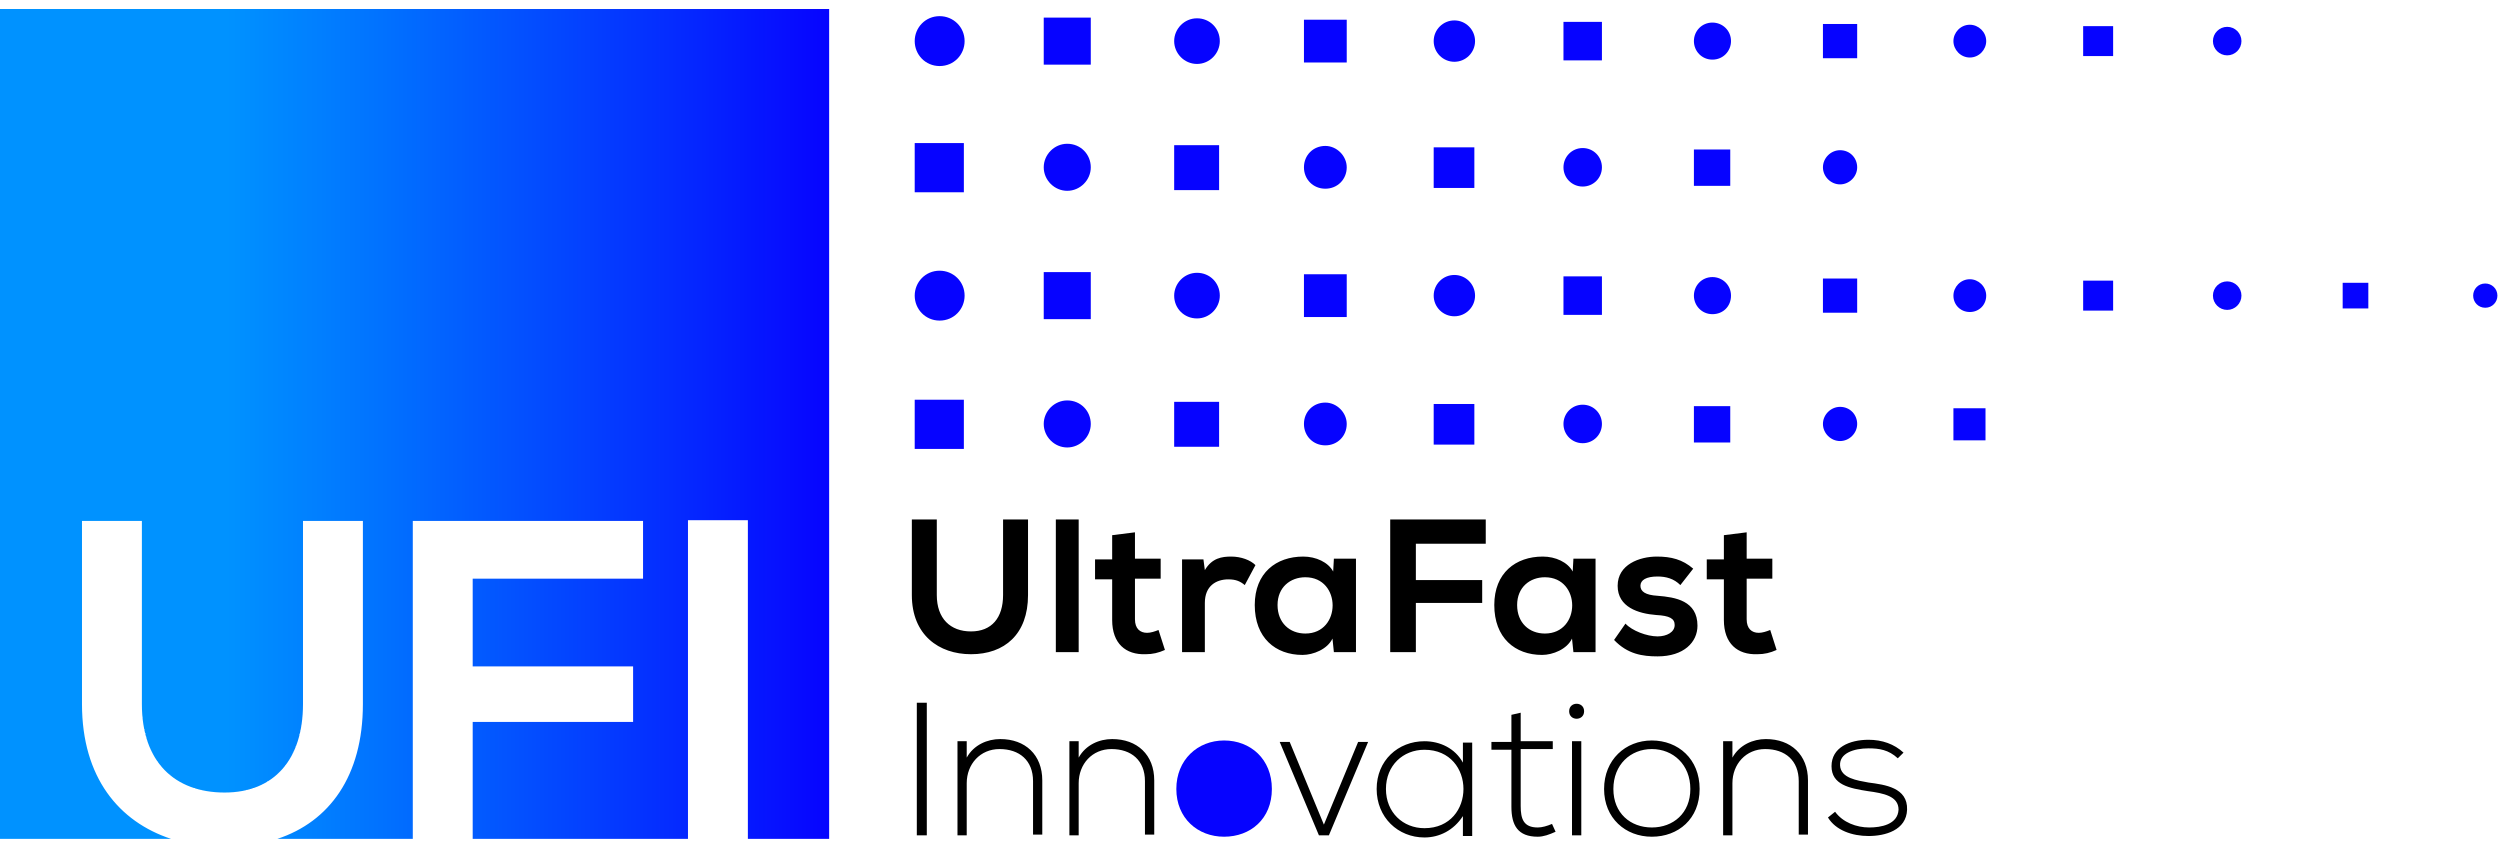
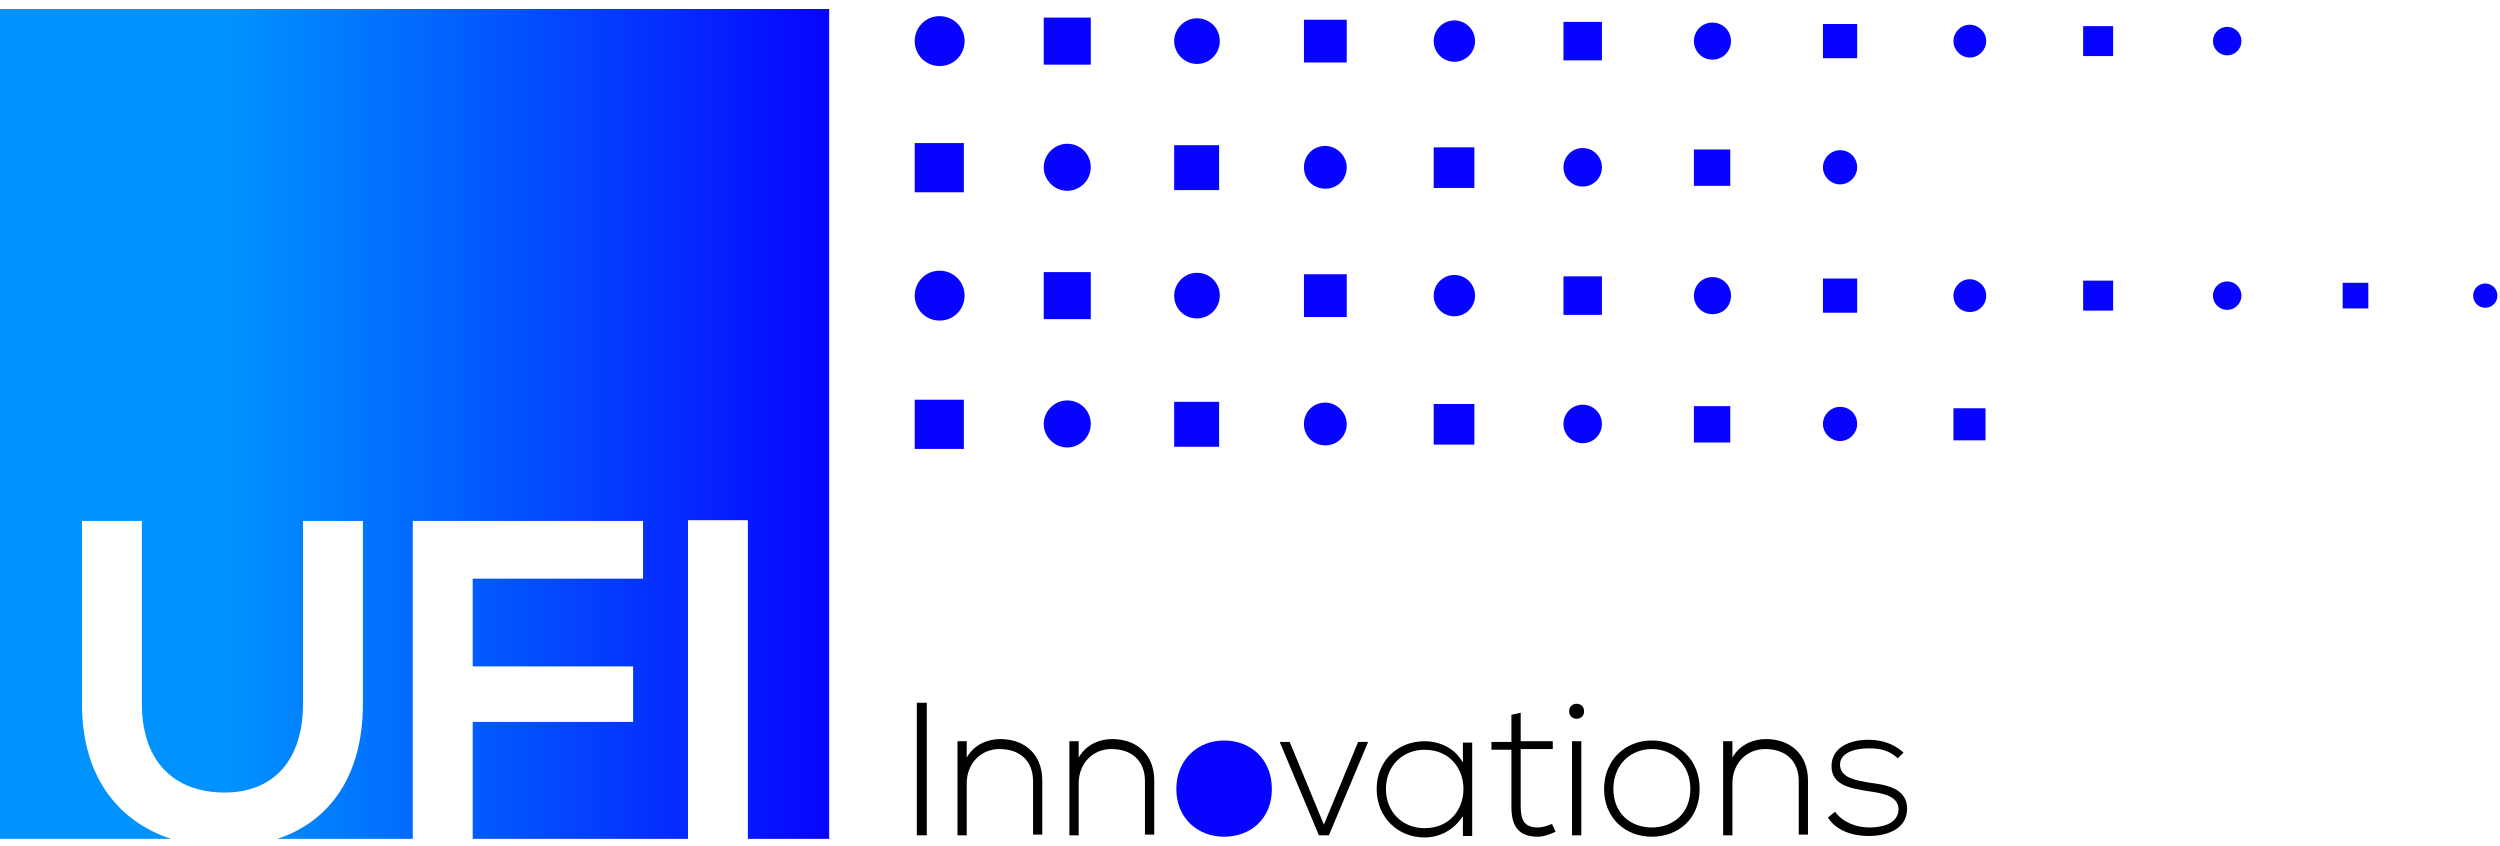
<svg xmlns="http://www.w3.org/2000/svg" width="263pt" height="89pt" viewBox="0 0 263 89" version="1.1">
  <defs>
    <clipPath id="clip1">
      <path d="M 0 0.949 L 87.301 0.949 L 87.301 54.801 L 0 54.801 Z M 0 54.801 L 72.398 54.801 L 72.398 54.898 L 0 54.898 Z M 67.602 54.898 L 72.398 54.898 L 72.398 60.801 L 67.602 60.801 Z M 49.699 60.801 L 72.398 60.801 L 72.398 70.199 L 49.699 70.199 Z M 14.898 54.898 L 31.898 54.898 L 31.898 75.398 L 14.898 75.398 Z M 15 75.398 L 31.898 75.398 L 31.898 75.5 L 15 75.5 Z M 0 54.898 L 8.699 54.898 L 8.699 75.602 L 0 75.602 Z M 38.102 54.898 L 43.5 54.898 L 43.5 75.699 L 38.102 75.699 Z M 66.602 70.199 L 72.398 70.199 L 72.398 75.898 L 66.602 75.898 Z M 15 75.5 L 31.801 75.5 L 31.801 76.301 L 15 76.301 Z M 15.102 76.301 L 31.699 76.301 L 31.699 76.699 L 15.102 76.699 Z M 0 75.602 L 8.801 75.602 L 8.801 76.699 L 0 76.699 Z M 38 75.699 L 43.5 75.699 L 43.5 76.801 L 38 76.801 Z M 15.199 76.699 L 31.699 76.699 L 31.699 76.801 L 15.199 76.801 Z M 15.199 76.801 L 31.602 76.801 L 31.602 77.102 L 15.199 77.102 Z M 0 76.699 L 8.898 76.699 L 8.898 77.199 L 0 77.199 Z M 15.301 77.102 L 31.602 77.102 L 31.602 77.199 L 15.301 77.199 Z M 37.898 76.801 L 43.5 76.801 L 43.5 77.301 L 37.898 77.301 Z M 15.301 77.199 L 31.5 77.199 L 31.5 77.5 L 15.301 77.5 Z M 0 77.199 L 9 77.199 L 9 77.699 L 0 77.699 Z M 15.398 77.5 L 31.5 77.5 L 31.5 77.699 L 15.398 77.699 Z M 37.801 77.301 L 43.5 77.301 L 43.5 77.801 L 37.801 77.801 Z M 15.398 77.699 L 31.398 77.699 L 31.398 77.898 L 15.398 77.898 Z M 15.5 77.898 L 31.398 77.898 L 31.398 78.102 L 15.5 78.102 Z M 0 77.699 L 9.102 77.699 L 9.102 78.199 L 0 78.199 Z M 15.5 78.102 L 31.301 78.102 L 31.301 78.301 L 15.5 78.301 Z M 37.699 77.801 L 43.5 77.801 L 43.5 78.398 L 37.699 78.398 Z M 15.602 78.301 L 31.199 78.301 L 31.199 78.5 L 15.602 78.5 Z M 15.699 78.5 L 31.102 78.5 L 31.102 78.699 L 15.699 78.699 Z M 0 78.199 L 9.199 78.199 L 9.199 78.699 L 0 78.699 Z M 15.801 78.699 L 31.102 78.699 L 31.102 78.801 L 15.801 78.801 Z M 15.801 78.801 L 31 78.801 L 31 78.898 L 15.801 78.898 Z M 37.602 78.398 L 43.5 78.398 L 43.5 78.898 L 37.602 78.898 Z M 15.898 78.898 L 31 78.898 L 31 79 L 15.898 79 Z M 15.898 79 L 30.898 79 L 30.898 79.102 L 15.898 79.102 Z M 0 78.699 L 9.301 78.699 L 9.301 79.199 L 0 79.199 Z M 16 79.102 L 30.898 79.102 L 30.898 79.199 L 16 79.199 Z M 16 79.199 L 30.801 79.199 L 30.801 79.301 L 16 79.301 Z M 37.5 78.898 L 43.5 78.898 L 43.5 79.301 L 37.5 79.301 Z M 16.102 79.301 L 30.801 79.301 L 30.801 79.5 L 16.102 79.5 Z M 0 79.199 L 9.398 79.199 L 9.398 79.5 L 0 79.5 Z M 37.398 79.301 L 43.5 79.301 L 43.5 79.602 L 37.398 79.602 Z M 16.199 79.5 L 30.699 79.5 L 30.699 79.699 L 16.199 79.699 Z M 0 79.5 L 9.5 79.5 L 9.5 79.699 L 0 79.699 Z M 16.301 79.699 L 30.602 79.699 L 30.602 79.801 L 16.301 79.801 Z M 16.301 79.801 L 30.5 79.801 L 30.5 79.898 L 16.301 79.898 Z M 37.301 79.602 L 43.5 79.602 L 43.5 79.898 L 37.301 79.898 Z M 16.398 79.898 L 30.5 79.898 L 30.5 80 L 16.398 80 Z M 0 79.699 L 9.602 79.699 L 9.602 80 L 0 80 Z M 16.5 80 L 30.398 80 L 30.398 80.102 L 16.5 80.102 Z M 37.199 79.898 L 43.5 79.898 L 43.5 80.102 L 37.199 80.102 Z M 16.602 80.102 L 30.301 80.102 L 30.301 80.301 L 16.602 80.301 Z M 0 80 L 9.699 80 L 9.699 80.301 L 0 80.301 Z M 16.699 80.301 L 30.199 80.301 L 30.199 80.398 L 16.699 80.398 Z M 37.102 80.102 L 43.5 80.102 L 43.5 80.398 L 37.102 80.398 Z M 16.801 80.398 L 30.102 80.398 L 30.102 80.5 L 16.801 80.5 Z M 0 80.301 L 9.801 80.301 L 9.801 80.5 L 0 80.5 Z M 16.898 80.5 L 30 80.5 L 30 80.699 L 16.898 80.699 Z M 37 80.398 L 43.5 80.398 L 43.5 80.699 L 37 80.699 Z M 17 80.699 L 29.898 80.699 L 29.898 80.801 L 17 80.801 Z M 0 80.5 L 9.898 80.5 L 9.898 80.801 L 0 80.801 Z M 17.102 80.801 L 29.801 80.801 L 29.801 80.898 L 17.102 80.898 Z M 17.199 80.898 L 29.801 80.898 L 29.801 81 L 17.199 81 Z M 36.898 80.699 L 43.5 80.699 L 43.5 81 L 36.898 81 Z M 0 80.801 L 10 80.801 L 10 81 L 0 81 Z M 17.301 81 L 29.602 81 L 29.602 81.102 L 17.301 81.102 Z M 17.398 81.102 L 29.5 81.102 L 29.5 81.199 L 17.398 81.199 Z M 17.5 81.199 L 29.398 81.199 L 29.398 81.301 L 17.5 81.301 Z M 36.801 81 L 43.5 81 L 43.5 81.301 L 36.801 81.301 Z M 0 81 L 10.102 81 L 10.102 81.301 L 0 81.301 Z M 17.602 81.301 L 29.301 81.301 L 29.301 81.398 L 17.602 81.398 Z M 17.699 81.398 L 29.199 81.398 L 29.199 81.5 L 17.699 81.5 Z M 36.699 81.301 L 43.5 81.301 L 43.5 81.5 L 36.699 81.5 Z M 0 81.301 L 10.199 81.301 L 10.199 81.5 L 0 81.5 Z M 17.898 81.5 L 29.102 81.5 L 29.102 81.602 L 17.898 81.602 Z M 18 81.602 L 29 81.602 L 29 81.699 L 18 81.699 Z M 36.602 81.5 L 43.5 81.5 L 43.5 81.699 L 36.602 81.699 Z M 0 81.5 L 10.301 81.5 L 10.301 81.699 L 0 81.699 Z M 18.102 81.699 L 28.898 81.699 L 28.898 81.801 L 18.102 81.801 Z M 18.199 81.801 L 28.801 81.801 L 28.801 81.898 L 18.199 81.898 Z M 36.5 81.699 L 43.5 81.699 L 43.5 81.898 L 36.5 81.898 Z M 0 81.699 L 10.398 81.699 L 10.398 81.898 L 0 81.898 Z M 18.398 81.898 L 28.699 81.898 L 28.699 82 L 18.398 82 Z M 36.398 81.898 L 43.5 81.898 L 43.5 82 L 36.398 82 Z M 0 81.898 L 10.5 81.898 L 10.5 82 L 0 82 Z M 18.5 82 L 28.5 82 L 28.5 82.102 L 18.5 82.102 Z M 18.602 82.102 L 28.301 82.102 L 28.301 82.199 L 18.602 82.199 Z M 36.301 82 L 43.5 82 L 43.5 82.199 L 36.301 82.199 Z M 0 82 L 10.602 82 L 10.602 82.199 L 0 82.199 Z M 18.801 82.199 L 28.102 82.199 L 28.102 82.301 L 18.801 82.301 Z M 19 82.301 L 28 82.301 L 28 82.398 L 19 82.398 Z M 36.199 82.199 L 43.5 82.199 L 43.5 82.398 L 36.199 82.398 Z M 0 82.199 L 10.699 82.199 L 10.699 82.398 L 0 82.398 Z M 19.199 82.398 L 27.801 82.398 L 27.801 82.5 L 19.199 82.5 Z M 0 82.398 L 10.801 82.398 L 10.801 82.5 L 0 82.5 Z M 19.398 82.5 L 27.602 82.5 L 27.602 82.602 L 19.398 82.602 Z M 36.102 82.398 L 43.5 82.398 L 43.5 82.602 L 36.102 82.602 Z M 19.602 82.602 L 27.398 82.602 L 27.398 82.699 L 19.602 82.699 Z M 0 82.5 L 10.898 82.5 L 10.898 82.699 L 0 82.699 Z M 19.801 82.699 L 27.199 82.699 L 27.199 82.801 L 19.801 82.801 Z M 36 82.602 L 43.5 82.602 L 43.5 82.801 L 36 82.801 Z M 20.102 82.801 L 27 82.801 L 27 82.898 L 20.102 82.898 Z M 0 82.699 L 11 82.699 L 11 82.898 L 0 82.898 Z M 20.5 82.898 L 26.602 82.898 L 26.602 83 L 20.5 83 Z M 35.898 82.801 L 43.5 82.801 L 43.5 83 L 35.898 83 Z M 20.801 83 L 26.301 83 L 26.301 83.102 L 20.801 83.102 Z M 35.801 83 L 43.5 83 L 43.5 83.102 L 35.801 83.102 Z M 0 82.898 L 11.102 82.898 L 11.102 83.102 L 0 83.102 Z M 21.199 83.102 L 25.898 83.102 L 25.898 83.199 L 21.199 83.199 Z M 0 83.102 L 11.199 83.102 L 11.199 83.199 L 0 83.199 Z M 21.602 83.199 L 25.602 83.199 L 25.602 83.301 L 21.602 83.301 Z M 35.699 83.102 L 43.5 83.102 L 43.5 83.301 L 35.699 83.301 Z M 22.398 83.301 L 24.801 83.301 L 24.801 83.398 L 22.398 83.398 Z M 35.602 83.301 L 43.5 83.301 L 43.5 83.398 L 35.602 83.398 Z M 0 83.199 L 11.301 83.199 L 11.301 83.398 L 0 83.398 Z M 0 83.398 L 11.398 83.398 L 11.398 83.5 L 0 83.5 Z M 35.5 83.398 L 43.5 83.398 L 43.5 83.602 L 35.5 83.602 Z M 0 83.5 L 11.5 83.5 L 11.5 83.602 L 0 83.602 Z M 35.398 83.602 L 43.5 83.602 L 43.5 83.699 L 35.398 83.699 Z M 0 83.602 L 11.602 83.602 L 11.602 83.699 L 0 83.699 Z M 35.301 83.699 L 43.5 83.699 L 43.5 83.801 L 35.301 83.801 Z M 35.199 83.801 L 43.5 83.801 L 43.5 83.898 L 35.199 83.898 Z M 0 83.699 L 11.699 83.699 L 11.699 83.898 L 0 83.898 Z M 0 83.898 L 11.801 83.898 L 11.801 84 L 0 84 Z M 35.102 83.898 L 43.5 83.898 L 43.5 84.102 L 35.102 84.102 Z M 0 84 L 11.898 84 L 11.898 84.102 L 0 84.102 Z M 35 84.102 L 43.5 84.102 L 43.5 84.199 L 35 84.199 Z M 0 84.102 L 12 84.102 L 12 84.199 L 0 84.199 Z M 34.898 84.199 L 43.5 84.199 L 43.5 84.301 L 34.898 84.301 Z M 0 84.199 L 12.102 84.199 L 12.102 84.301 L 0 84.301 Z M 34.801 84.301 L 43.5 84.301 L 43.5 84.5 L 34.801 84.5 Z M 0 84.301 L 12.199 84.301 L 12.199 84.5 L 0 84.5 Z M 34.699 84.5 L 43.5 84.5 L 43.5 84.602 L 34.699 84.602 Z M 0 84.5 L 12.301 84.5 L 12.301 84.602 L 0 84.602 Z M 34.602 84.602 L 43.5 84.602 L 43.5 84.699 L 34.602 84.699 Z M 0 84.602 L 12.398 84.602 L 12.398 84.699 L 0 84.699 Z M 34.5 84.699 L 43.5 84.699 L 43.5 84.801 L 34.5 84.801 Z M 0 84.699 L 12.5 84.699 L 12.5 84.801 L 0 84.801 Z M 34.398 84.801 L 43.5 84.801 L 43.5 84.898 L 34.398 84.898 Z M 0 84.801 L 12.602 84.801 L 12.602 84.898 L 0 84.898 Z M 34.301 84.898 L 43.5 84.898 L 43.5 85 L 34.301 85 Z M 0 84.898 L 12.699 84.898 L 12.699 85 L 0 85 Z M 34.199 85 L 43.5 85 L 43.5 85.102 L 34.199 85.102 Z M 0 85 L 12.801 85 L 12.801 85.102 L 0 85.102 Z M 34.102 85.102 L 43.5 85.102 L 43.5 85.199 L 34.102 85.199 Z M 0 85.102 L 12.898 85.102 L 12.898 85.199 L 0 85.199 Z M 34 85.199 L 43.5 85.199 L 43.5 85.301 L 34 85.301 Z M 0 85.199 L 13 85.199 L 13 85.301 L 0 85.301 Z M 33.898 85.301 L 43.5 85.301 L 43.5 85.398 L 33.898 85.398 Z M 0 85.301 L 13.102 85.301 L 13.102 85.398 L 0 85.398 Z M 33.801 85.398 L 43.5 85.398 L 43.5 85.5 L 33.801 85.5 Z M 0 85.398 L 13.301 85.398 L 13.301 85.5 L 0 85.5 Z M 33.699 85.5 L 43.5 85.5 L 43.5 85.602 L 33.699 85.602 Z M 0 85.5 L 13.398 85.5 L 13.398 85.602 L 0 85.602 Z M 33.602 85.602 L 43.5 85.602 L 43.5 85.699 L 33.602 85.699 Z M 0 85.602 L 13.5 85.602 L 13.5 85.699 L 0 85.699 Z M 33.398 85.699 L 43.5 85.699 L 43.5 85.801 L 33.398 85.801 Z M 0 85.699 L 13.602 85.699 L 13.602 85.801 L 0 85.801 Z M 33.301 85.801 L 43.5 85.801 L 43.5 85.898 L 33.301 85.898 Z M 0 85.801 L 13.699 85.801 L 13.699 85.898 L 0 85.898 Z M 33.199 85.898 L 43.5 85.898 L 43.5 86 L 33.199 86 Z M 0 85.898 L 13.801 85.898 L 13.801 86 L 0 86 Z M 33.102 86 L 43.5 86 L 43.5 86.102 L 33.102 86.102 Z M 0 86 L 14 86 L 14 86.102 L 0 86.102 Z M 33 86.102 L 43.5 86.102 L 43.5 86.199 L 33 86.199 Z M 0 86.102 L 14.102 86.102 L 14.102 86.199 L 0 86.199 Z M 32.898 86.199 L 43.5 86.199 L 43.5 86.301 L 32.898 86.301 Z M 0 86.199 L 14.199 86.199 L 14.199 86.301 L 0 86.301 Z M 32.699 86.301 L 43.5 86.301 L 43.5 86.398 L 32.699 86.398 Z M 0 86.301 L 14.301 86.301 L 14.301 86.398 L 0 86.398 Z M 32.602 86.398 L 43.5 86.398 L 43.5 86.5 L 32.602 86.5 Z M 0 86.398 L 14.5 86.398 L 14.5 86.5 L 0 86.5 Z M 32.398 86.5 L 43.5 86.5 L 43.5 86.602 L 32.398 86.602 Z M 0 86.5 L 14.699 86.5 L 14.699 86.602 L 0 86.602 Z M 32.301 86.602 L 43.5 86.602 L 43.5 86.699 L 32.301 86.699 Z M 0 86.602 L 14.801 86.602 L 14.801 86.699 L 0 86.699 Z M 32.102 86.699 L 43.5 86.699 L 43.5 86.801 L 32.102 86.801 Z M 0 86.699 L 15 86.699 L 15 86.801 L 0 86.801 Z M 31.898 86.801 L 43.5 86.801 L 43.5 86.898 L 31.898 86.898 Z M 0 86.801 L 15.199 86.801 L 15.199 86.898 L 0 86.898 Z M 31.801 86.898 L 43.5 86.898 L 43.5 87 L 31.801 87 Z M 0 86.898 L 15.301 86.898 L 15.301 87 L 0 87 Z M 31.602 87 L 43.5 87 L 43.5 87.102 L 31.602 87.102 Z M 0 87 L 15.5 87 L 15.5 87.102 L 0 87.102 Z M 31.5 87.102 L 43.5 87.102 L 43.5 87.199 L 31.5 87.199 Z M 0 87.102 L 15.699 87.102 L 15.699 87.199 L 0 87.199 Z M 31.301 87.199 L 43.5 87.199 L 43.5 87.301 L 31.301 87.301 Z M 0 87.199 L 15.801 87.199 L 15.801 87.301 L 0 87.301 Z M 31.102 87.301 L 43.5 87.301 L 43.5 87.398 L 31.102 87.398 Z M 0 87.301 L 16 87.301 L 16 87.398 L 0 87.398 Z M 30.898 87.398 L 43.5 87.398 L 43.5 87.5 L 30.898 87.5 Z M 0 87.398 L 16.199 87.398 L 16.199 87.5 L 0 87.5 Z M 30.699 87.5 L 43.5 87.5 L 43.5 87.602 L 30.699 87.602 Z M 0 87.5 L 16.398 87.5 L 16.398 87.602 L 0 87.602 Z M 30.5 87.602 L 43.5 87.602 L 43.5 87.699 L 30.5 87.699 Z M 0 87.602 L 16.699 87.602 L 16.699 87.699 L 0 87.699 Z M 30.301 87.699 L 43.5 87.699 L 43.5 87.801 L 30.301 87.801 Z M 0 87.699 L 16.898 87.699 L 16.898 87.801 L 0 87.801 Z M 30 87.801 L 43.5 87.801 L 43.5 87.898 L 30 87.898 Z M 0 87.801 L 17.102 87.801 L 17.102 87.898 L 0 87.898 Z M 29.801 87.898 L 43.5 87.898 L 43.5 88 L 29.801 88 Z M 0 87.898 L 17.398 87.898 L 17.398 88 L 0 88 Z M 29.602 88 L 43.5 88 L 43.5 88.102 L 29.602 88.102 Z M 0 88 L 17.602 88 L 17.602 88.102 L 0 88.102 Z M 29.301 88.102 L 43.5 88.102 L 43.5 88.199 L 29.301 88.199 Z M 0 88.102 L 17.898 88.102 L 17.898 88.199 L 0 88.199 Z M 0 88.199 L 18 88.199 L 18 88.25 L 0 88.25 Z M 29.102 88.199 L 43.5 88.199 L 43.5 88.25 L 29.102 88.25 Z M 49.699 75.898 L 72.398 75.898 L 72.398 88.25 L 49.699 88.25 Z M 78.602 54.801 L 87.301 54.801 L 87.301 88.25 L 78.602 88.25 Z M 78.602 54.801 " />
    </clipPath>
    <clipPath id="clip2">
      <path d="M 0 0.949 L 0 88.25 L 18 88.25 C 12.523 86.449 8.625 81.801 8.625 74.074 L 8.625 54.801 L 14.926 54.801 L 14.926 74.074 C 14.926 80.148 18.375 83.375 23.625 83.375 C 28.875 83.375 31.875 79.852 31.875 74.074 L 31.875 54.801 L 38.176 54.801 L 38.176 74.074 C 38.176 81.648 34.648 86.449 29.176 88.25 L 43.426 88.25 L 43.426 54.801 L 67.648 54.801 L 67.648 60.875 L 49.727 60.875 L 49.727 70.102 L 66.602 70.102 L 66.602 75.949 L 49.727 75.949 L 49.727 88.25 L 72.375 88.25 L 72.375 54.727 L 78.676 54.727 L 78.676 88.25 L 87.227 88.25 L 87.227 0.949 Z M 0 0.949 " />
    </clipPath>
    <linearGradient id="linear0" gradientUnits="userSpaceOnUse" x1="-9.011" y1="160.014" x2="-8.313" y2="160.014" gradientTransform="matrix(124.908,0,0,124.908,1125.58,-19942.4)">
      <stop offset="0" style="stop-color:rgb(0%,57.254%,100%);stop-opacity:1;" />
      <stop offset="0.25" style="stop-color:rgb(0%,57.254%,100%);stop-opacity:1;" />
      <stop offset="0.266" style="stop-color:rgb(0%,57.254%,100%);stop-opacity:1;" />
      <stop offset="0.273" style="stop-color:rgb(0%,57.254%,100%);stop-opacity:1;" />
      <stop offset="0.277" style="stop-color:rgb(0.006%,57.051%,100%);stop-opacity:1;" />
      <stop offset="0.281" style="stop-color:rgb(0.012%,56.85%,100%);stop-opacity:1;" />
      <stop offset="0.285" style="stop-color:rgb(0.02%,56.583%,100%);stop-opacity:1;" />
      <stop offset="0.289" style="stop-color:rgb(0.029%,56.317%,100%);stop-opacity:1;" />
      <stop offset="0.293" style="stop-color:rgb(0.038%,56.052%,100%);stop-opacity:1;" />
      <stop offset="0.297" style="stop-color:rgb(0.047%,55.786%,100%);stop-opacity:1;" />
      <stop offset="0.301" style="stop-color:rgb(0.055%,55.519%,100%);stop-opacity:1;" />
      <stop offset="0.305" style="stop-color:rgb(0.064%,55.254%,100%);stop-opacity:1;" />
      <stop offset="0.309" style="stop-color:rgb(0.072%,54.988%,100%);stop-opacity:1;" />
      <stop offset="0.312" style="stop-color:rgb(0.081%,54.723%,100%);stop-opacity:1;" />
      <stop offset="0.316" style="stop-color:rgb(0.089%,54.456%,100%);stop-opacity:1;" />
      <stop offset="0.32" style="stop-color:rgb(0.098%,54.19%,100%);stop-opacity:1;" />
      <stop offset="0.324" style="stop-color:rgb(0.107%,53.925%,100%);stop-opacity:1;" />
      <stop offset="0.328" style="stop-color:rgb(0.116%,53.659%,100%);stop-opacity:1;" />
      <stop offset="0.332" style="stop-color:rgb(0.124%,53.392%,100%);stop-opacity:1;" />
      <stop offset="0.336" style="stop-color:rgb(0.133%,53.127%,100%);stop-opacity:1;" />
      <stop offset="0.34" style="stop-color:rgb(0.14%,52.861%,100%);stop-opacity:1;" />
      <stop offset="0.344" style="stop-color:rgb(0.15%,52.596%,100%);stop-opacity:1;" />
      <stop offset="0.348" style="stop-color:rgb(0.157%,52.328%,100%);stop-opacity:1;" />
      <stop offset="0.352" style="stop-color:rgb(0.166%,52.063%,100%);stop-opacity:1;" />
      <stop offset="0.355" style="stop-color:rgb(0.174%,51.797%,100%);stop-opacity:1;" />
      <stop offset="0.359" style="stop-color:rgb(0.183%,51.532%,100%);stop-opacity:1;" />
      <stop offset="0.363" style="stop-color:rgb(0.192%,51.265%,100%);stop-opacity:1;" />
      <stop offset="0.367" style="stop-color:rgb(0.201%,50.999%,100%);stop-opacity:1;" />
      <stop offset="0.371" style="stop-color:rgb(0.209%,50.734%,100%);stop-opacity:1;" />
      <stop offset="0.375" style="stop-color:rgb(0.218%,50.468%,100%);stop-opacity:1;" />
      <stop offset="0.379" style="stop-color:rgb(0.226%,50.201%,100%);stop-opacity:1;" />
      <stop offset="0.383" style="stop-color:rgb(0.235%,49.936%,100%);stop-opacity:1;" />
      <stop offset="0.387" style="stop-color:rgb(0.243%,49.67%,100%);stop-opacity:1;" />
      <stop offset="0.391" style="stop-color:rgb(0.252%,49.405%,100%);stop-opacity:1;" />
      <stop offset="0.395" style="stop-color:rgb(0.261%,49.138%,100%);stop-opacity:1;" />
      <stop offset="0.398" style="stop-color:rgb(0.27%,48.872%,100%);stop-opacity:1;" />
      <stop offset="0.402" style="stop-color:rgb(0.278%,48.607%,100%);stop-opacity:1;" />
      <stop offset="0.406" style="stop-color:rgb(0.287%,48.341%,100%);stop-opacity:1;" />
      <stop offset="0.41" style="stop-color:rgb(0.294%,48.074%,100%);stop-opacity:1;" />
      <stop offset="0.414" style="stop-color:rgb(0.304%,47.809%,100%);stop-opacity:1;" />
      <stop offset="0.418" style="stop-color:rgb(0.311%,47.543%,100%);stop-opacity:1;" />
      <stop offset="0.422" style="stop-color:rgb(0.32%,47.278%,100%);stop-opacity:1;" />
      <stop offset="0.426" style="stop-color:rgb(0.33%,47.011%,100%);stop-opacity:1;" />
      <stop offset="0.43" style="stop-color:rgb(0.339%,46.745%,100%);stop-opacity:1;" />
      <stop offset="0.434" style="stop-color:rgb(0.346%,46.48%,100%);stop-opacity:1;" />
      <stop offset="0.438" style="stop-color:rgb(0.356%,46.214%,100%);stop-opacity:1;" />
      <stop offset="0.441" style="stop-color:rgb(0.363%,45.947%,100%);stop-opacity:1;" />
      <stop offset="0.445" style="stop-color:rgb(0.372%,45.682%,100%);stop-opacity:1;" />
      <stop offset="0.449" style="stop-color:rgb(0.38%,45.416%,100%);stop-opacity:1;" />
      <stop offset="0.453" style="stop-color:rgb(0.389%,45.151%,100%);stop-opacity:1;" />
      <stop offset="0.457" style="stop-color:rgb(0.404%,44.847%,100%);stop-opacity:1;" />
      <stop offset="0.461" style="stop-color:rgb(0.42%,44.543%,100%);stop-opacity:1;" />
      <stop offset="0.465" style="stop-color:rgb(0.435%,44.235%,100%);stop-opacity:1;" />
      <stop offset="0.469" style="stop-color:rgb(0.452%,43.929%,100%);stop-opacity:1;" />
      <stop offset="0.473" style="stop-color:rgb(0.467%,43.62%,100%);stop-opacity:1;" />
      <stop offset="0.477" style="stop-color:rgb(0.482%,43.312%,100%);stop-opacity:1;" />
      <stop offset="0.48" style="stop-color:rgb(0.497%,43.004%,100%);stop-opacity:1;" />
      <stop offset="0.484" style="stop-color:rgb(0.514%,42.697%,100%);stop-opacity:1;" />
      <stop offset="0.488" style="stop-color:rgb(0.529%,42.389%,100%);stop-opacity:1;" />
      <stop offset="0.492" style="stop-color:rgb(0.546%,42.082%,100%);stop-opacity:1;" />
      <stop offset="0.496" style="stop-color:rgb(0.562%,41.774%,100%);stop-opacity:1;" />
      <stop offset="0.5" style="stop-color:rgb(0.578%,41.467%,100%);stop-opacity:1;" />
      <stop offset="0.504" style="stop-color:rgb(0.594%,41.159%,100%);stop-opacity:1;" />
      <stop offset="0.508" style="stop-color:rgb(0.609%,40.851%,100%);stop-opacity:1;" />
      <stop offset="0.512" style="stop-color:rgb(0.624%,40.543%,100%);stop-opacity:1;" />
      <stop offset="0.516" style="stop-color:rgb(0.641%,40.236%,100%);stop-opacity:1;" />
      <stop offset="0.52" style="stop-color:rgb(0.656%,39.928%,100%);stop-opacity:1;" />
      <stop offset="0.523" style="stop-color:rgb(0.673%,39.621%,100%);stop-opacity:1;" />
      <stop offset="0.527" style="stop-color:rgb(0.688%,39.313%,100%);stop-opacity:1;" />
      <stop offset="0.531" style="stop-color:rgb(0.703%,39.006%,100%);stop-opacity:1;" />
      <stop offset="0.535" style="stop-color:rgb(0.719%,38.698%,100%);stop-opacity:1;" />
      <stop offset="0.539" style="stop-color:rgb(0.735%,38.391%,100%);stop-opacity:1;" />
      <stop offset="0.543" style="stop-color:rgb(0.751%,38.083%,100%);stop-opacity:1;" />
      <stop offset="0.547" style="stop-color:rgb(0.768%,37.775%,100%);stop-opacity:1;" />
      <stop offset="0.551" style="stop-color:rgb(0.783%,37.466%,100%);stop-opacity:1;" />
      <stop offset="0.555" style="stop-color:rgb(0.798%,37.16%,100%);stop-opacity:1;" />
      <stop offset="0.559" style="stop-color:rgb(0.813%,36.852%,100%);stop-opacity:1;" />
      <stop offset="0.562" style="stop-color:rgb(0.83%,36.545%,100%);stop-opacity:1;" />
      <stop offset="0.566" style="stop-color:rgb(0.845%,36.237%,100%);stop-opacity:1;" />
      <stop offset="0.57" style="stop-color:rgb(0.862%,35.93%,100%);stop-opacity:1;" />
      <stop offset="0.574" style="stop-color:rgb(0.877%,35.622%,100%);stop-opacity:1;" />
      <stop offset="0.578" style="stop-color:rgb(0.893%,35.313%,100%);stop-opacity:1;" />
      <stop offset="0.582" style="stop-color:rgb(0.908%,35.005%,100%);stop-opacity:1;" />
      <stop offset="0.586" style="stop-color:rgb(0.925%,34.698%,100%);stop-opacity:1;" />
      <stop offset="0.59" style="stop-color:rgb(0.94%,34.39%,100%);stop-opacity:1;" />
      <stop offset="0.594" style="stop-color:rgb(0.957%,34.084%,100%);stop-opacity:1;" />
      <stop offset="0.598" style="stop-color:rgb(0.972%,33.775%,100%);stop-opacity:1;" />
      <stop offset="0.602" style="stop-color:rgb(0.987%,33.469%,100%);stop-opacity:1;" />
      <stop offset="0.605" style="stop-color:rgb(1.003%,33.16%,100%);stop-opacity:1;" />
      <stop offset="0.609" style="stop-color:rgb(1.019%,32.854%,100%);stop-opacity:1;" />
      <stop offset="0.613" style="stop-color:rgb(1.035%,32.545%,100%);stop-opacity:1;" />
      <stop offset="0.617" style="stop-color:rgb(1.051%,32.237%,100%);stop-opacity:1;" />
      <stop offset="0.621" style="stop-color:rgb(1.067%,31.929%,100%);stop-opacity:1;" />
      <stop offset="0.625" style="stop-color:rgb(1.082%,31.622%,100%);stop-opacity:1;" />
      <stop offset="0.629" style="stop-color:rgb(1.097%,31.314%,100%);stop-opacity:1;" />
      <stop offset="0.633" style="stop-color:rgb(1.114%,31.007%,100%);stop-opacity:1;" />
      <stop offset="0.637" style="stop-color:rgb(1.129%,30.699%,100%);stop-opacity:1;" />
      <stop offset="0.641" style="stop-color:rgb(1.146%,30.392%,100%);stop-opacity:1;" />
      <stop offset="0.645" style="stop-color:rgb(1.161%,30.084%,100%);stop-opacity:1;" />
      <stop offset="0.648" style="stop-color:rgb(1.176%,29.778%,100%);stop-opacity:1;" />
      <stop offset="0.652" style="stop-color:rgb(1.192%,29.469%,100%);stop-opacity:1;" />
      <stop offset="0.656" style="stop-color:rgb(1.208%,29.161%,100%);stop-opacity:1;" />
      <stop offset="0.66" style="stop-color:rgb(1.224%,28.853%,100%);stop-opacity:1;" />
      <stop offset="0.664" style="stop-color:rgb(1.241%,28.546%,100%);stop-opacity:1;" />
      <stop offset="0.668" style="stop-color:rgb(1.256%,28.238%,100%);stop-opacity:1;" />
      <stop offset="0.672" style="stop-color:rgb(1.271%,27.931%,100%);stop-opacity:1;" />
      <stop offset="0.676" style="stop-color:rgb(1.286%,27.623%,100%);stop-opacity:1;" />
      <stop offset="0.68" style="stop-color:rgb(1.303%,27.316%,100%);stop-opacity:1;" />
      <stop offset="0.684" style="stop-color:rgb(1.318%,27.008%,100%);stop-opacity:1;" />
      <stop offset="0.688" style="stop-color:rgb(1.335%,26.7%,100%);stop-opacity:1;" />
      <stop offset="0.691" style="stop-color:rgb(1.35%,26.392%,100%);stop-opacity:1;" />
      <stop offset="0.695" style="stop-color:rgb(1.366%,26.085%,100%);stop-opacity:1;" />
      <stop offset="0.699" style="stop-color:rgb(1.381%,25.777%,100%);stop-opacity:1;" />
      <stop offset="0.703" style="stop-color:rgb(1.398%,25.47%,100%);stop-opacity:1;" />
      <stop offset="0.707" style="stop-color:rgb(1.413%,25.162%,100%);stop-opacity:1;" />
      <stop offset="0.711" style="stop-color:rgb(1.43%,24.855%,100%);stop-opacity:1;" />
      <stop offset="0.715" style="stop-color:rgb(1.445%,24.547%,100%);stop-opacity:1;" />
      <stop offset="0.719" style="stop-color:rgb(1.46%,24.24%,100%);stop-opacity:1;" />
      <stop offset="0.723" style="stop-color:rgb(1.476%,23.932%,100%);stop-opacity:1;" />
      <stop offset="0.727" style="stop-color:rgb(1.492%,23.624%,100%);stop-opacity:1;" />
      <stop offset="0.73" style="stop-color:rgb(1.508%,23.315%,100%);stop-opacity:1;" />
      <stop offset="0.734" style="stop-color:rgb(1.524%,23.009%,100%);stop-opacity:1;" />
      <stop offset="0.738" style="stop-color:rgb(1.54%,22.701%,100%);stop-opacity:1;" />
      <stop offset="0.742" style="stop-color:rgb(1.556%,22.394%,100%);stop-opacity:1;" />
      <stop offset="0.746" style="stop-color:rgb(1.572%,22.086%,100%);stop-opacity:1;" />
      <stop offset="0.75" style="stop-color:rgb(1.587%,21.779%,100%);stop-opacity:1;" />
      <stop offset="0.754" style="stop-color:rgb(1.602%,21.471%,100%);stop-opacity:1;" />
      <stop offset="0.758" style="stop-color:rgb(1.619%,21.164%,100%);stop-opacity:1;" />
      <stop offset="0.762" style="stop-color:rgb(1.634%,20.856%,100%);stop-opacity:1;" />
      <stop offset="0.766" style="stop-color:rgb(1.651%,20.547%,100%);stop-opacity:1;" />
      <stop offset="0.77" style="stop-color:rgb(1.666%,20.239%,100%);stop-opacity:1;" />
      <stop offset="0.773" style="stop-color:rgb(1.682%,19.933%,100%);stop-opacity:1;" />
      <stop offset="0.777" style="stop-color:rgb(1.697%,19.624%,100%);stop-opacity:1;" />
      <stop offset="0.781" style="stop-color:rgb(1.714%,19.318%,100%);stop-opacity:1;" />
      <stop offset="0.785" style="stop-color:rgb(1.729%,19.009%,100%);stop-opacity:1;" />
      <stop offset="0.789" style="stop-color:rgb(1.746%,18.703%,100%);stop-opacity:1;" />
      <stop offset="0.793" style="stop-color:rgb(1.761%,18.394%,100%);stop-opacity:1;" />
      <stop offset="0.797" style="stop-color:rgb(1.776%,18.086%,100%);stop-opacity:1;" />
      <stop offset="0.801" style="stop-color:rgb(1.791%,17.778%,100%);stop-opacity:1;" />
      <stop offset="0.805" style="stop-color:rgb(1.808%,17.471%,100%);stop-opacity:1;" />
      <stop offset="0.809" style="stop-color:rgb(1.823%,17.163%,100%);stop-opacity:1;" />
      <stop offset="0.812" style="stop-color:rgb(1.84%,16.856%,100%);stop-opacity:1;" />
      <stop offset="0.816" style="stop-color:rgb(1.855%,16.548%,100%);stop-opacity:1;" />
      <stop offset="0.82" style="stop-color:rgb(1.871%,16.241%,100%);stop-opacity:1;" />
      <stop offset="0.824" style="stop-color:rgb(1.886%,15.933%,100%);stop-opacity:1;" />
      <stop offset="0.828" style="stop-color:rgb(1.903%,15.627%,100%);stop-opacity:1;" />
      <stop offset="0.832" style="stop-color:rgb(1.918%,15.318%,100%);stop-opacity:1;" />
      <stop offset="0.836" style="stop-color:rgb(1.935%,15.01%,100%);stop-opacity:1;" />
      <stop offset="0.84" style="stop-color:rgb(1.949%,14.699%,100%);stop-opacity:1;" />
      <stop offset="0.844" style="stop-color:rgb(1.964%,14.388%,100%);stop-opacity:1;" />
      <stop offset="0.848" style="stop-color:rgb(1.973%,14.058%,100%);stop-opacity:1;" />
      <stop offset="0.852" style="stop-color:rgb(1.984%,13.728%,100%);stop-opacity:1;" />
      <stop offset="0.855" style="stop-color:rgb(1.993%,13.399%,100%);stop-opacity:1;" />
      <stop offset="0.859" style="stop-color:rgb(2.002%,13.071%,100%);stop-opacity:1;" />
      <stop offset="0.863" style="stop-color:rgb(2.011%,12.741%,100%);stop-opacity:1;" />
      <stop offset="0.867" style="stop-color:rgb(2.022%,12.411%,100%);stop-opacity:1;" />
      <stop offset="0.871" style="stop-color:rgb(2.031%,12.082%,100%);stop-opacity:1;" />
      <stop offset="0.875" style="stop-color:rgb(2.042%,11.754%,100%);stop-opacity:1;" />
      <stop offset="0.879" style="stop-color:rgb(2.051%,11.424%,100%);stop-opacity:1;" />
      <stop offset="0.883" style="stop-color:rgb(2.06%,11.095%,100%);stop-opacity:1;" />
      <stop offset="0.887" style="stop-color:rgb(2.069%,10.765%,100%);stop-opacity:1;" />
      <stop offset="0.891" style="stop-color:rgb(2.08%,10.437%,100%);stop-opacity:1;" />
      <stop offset="0.895" style="stop-color:rgb(2.089%,10.107%,100%);stop-opacity:1;" />
      <stop offset="0.898" style="stop-color:rgb(2.1%,9.778%,100%);stop-opacity:1;" />
      <stop offset="0.902" style="stop-color:rgb(2.109%,9.448%,100%);stop-opacity:1;" />
      <stop offset="0.906" style="stop-color:rgb(2.118%,9.119%,100%);stop-opacity:1;" />
      <stop offset="0.91" style="stop-color:rgb(2.127%,8.789%,100%);stop-opacity:1;" />
      <stop offset="0.914" style="stop-color:rgb(2.138%,8.461%,100%);stop-opacity:1;" />
      <stop offset="0.918" style="stop-color:rgb(2.147%,8.131%,100%);stop-opacity:1;" />
      <stop offset="0.922" style="stop-color:rgb(2.158%,7.802%,100%);stop-opacity:1;" />
      <stop offset="0.926" style="stop-color:rgb(2.167%,7.472%,100%);stop-opacity:1;" />
      <stop offset="0.93" style="stop-color:rgb(2.176%,7.144%,100%);stop-opacity:1;" />
      <stop offset="0.934" style="stop-color:rgb(2.185%,6.815%,100%);stop-opacity:1;" />
      <stop offset="0.938" style="stop-color:rgb(2.196%,6.485%,100%);stop-opacity:1;" />
      <stop offset="0.941" style="stop-color:rgb(2.205%,6.155%,100%);stop-opacity:1;" />
      <stop offset="0.945" style="stop-color:rgb(2.216%,5.827%,100%);stop-opacity:1;" />
      <stop offset="0.949" style="stop-color:rgb(2.225%,5.498%,100%);stop-opacity:1;" />
      <stop offset="0.953" style="stop-color:rgb(2.235%,5.168%,100%);stop-opacity:1;" />
      <stop offset="0.957" style="stop-color:rgb(2.245%,4.839%,100%);stop-opacity:1;" />
      <stop offset="0.961" style="stop-color:rgb(2.254%,4.509%,100%);stop-opacity:1;" />
      <stop offset="0.965" style="stop-color:rgb(2.263%,4.179%,100%);stop-opacity:1;" />
      <stop offset="0.969" style="stop-color:rgb(2.274%,3.851%,100%);stop-opacity:1;" />
      <stop offset="0.973" style="stop-color:rgb(2.283%,3.522%,100%);stop-opacity:1;" />
      <stop offset="0.977" style="stop-color:rgb(2.293%,3.192%,100%);stop-opacity:1;" />
      <stop offset="0.98" style="stop-color:rgb(2.303%,2.863%,100%);stop-opacity:1;" />
      <stop offset="0.984" style="stop-color:rgb(2.312%,2.534%,100%);stop-opacity:1;" />
      <stop offset="0.988" style="stop-color:rgb(2.321%,2.205%,100%);stop-opacity:1;" />
      <stop offset="0.992" style="stop-color:rgb(2.332%,1.875%,100%);stop-opacity:1;" />
      <stop offset="0.996" style="stop-color:rgb(2.341%,1.546%,100%);stop-opacity:1;" />
      <stop offset="1" style="stop-color:rgb(2.351%,1.218%,100%);stop-opacity:1;" />
    </linearGradient>
    <clipPath id="clip3">
      <path d="M 260 29 L 262.699 29 L 262.699 33 L 260 33 Z M 260 29 " />
    </clipPath>
    <clipPath id="clip4">
      <path d="M 96 73 L 201 73 L 201 88.301 L 96 88.301 Z M 96 73 " />
    </clipPath>
    <clipPath id="clip5">
      <path d="M 123 77 L 134 77 L 134 88.301 L 123 88.301 Z M 123 77 " />
    </clipPath>
  </defs>
  <g id="surface1">
    <g clip-path="url(#clip1)" clip-rule="nonzero">
      <g clip-path="url(#clip2)" clip-rule="nonzero">
        <path style=" stroke:none;fill-rule:nonzero;fill:url(#linear0);" d="M 0 0.949 L 0 88.25 L 87.227 88.25 L 87.227 0.949 Z M 0 0.949 " />
      </g>
    </g>
-     <path style=" stroke:none;fill-rule:nonzero;fill:rgb(0%,0%,0%);fill-opacity:1;" d="M 181.352 56.301 L 181.352 58.852 L 179.551 58.852 L 179.551 60.949 L 181.352 60.949 L 181.352 65.227 C 181.352 67.699 182.773 68.898 184.875 68.824 C 185.625 68.824 186.227 68.676 186.898 68.375 L 186.227 66.273 C 185.852 66.426 185.398 66.574 185.023 66.574 C 184.273 66.574 183.75 66.125 183.75 65.148 L 183.75 60.875 L 186.449 60.875 L 186.449 58.773 L 183.75 58.773 L 183.75 56 Z M 178.125 59.824 C 177 58.852 175.801 58.551 174.301 58.551 C 172.5 58.551 170.176 59.375 170.176 61.625 C 170.176 63.875 172.352 64.551 174.227 64.699 C 175.648 64.773 176.176 65.074 176.176 65.75 C 176.176 66.5 175.352 66.949 174.375 66.949 C 173.25 66.949 171.676 66.352 171 65.602 L 169.801 67.324 C 171.227 68.824 172.801 69.051 174.375 69.051 C 177.148 69.051 178.574 67.551 178.574 65.824 C 178.574 63.199 176.25 62.824 174.375 62.676 C 173.102 62.602 172.574 62.227 172.574 61.625 C 172.574 61.023 173.176 60.648 174.375 60.648 C 175.273 60.648 176.102 60.875 176.773 61.551 Z M 162.523 60.727 C 166.352 60.727 166.352 66.648 162.523 66.648 C 160.875 66.648 159.602 65.523 159.602 63.648 C 159.602 61.773 160.949 60.727 162.523 60.727 M 165.449 60.125 C 164.926 59.148 163.648 58.551 162.301 58.551 C 159.449 58.551 157.199 60.273 157.199 63.648 C 157.199 67.102 159.375 68.898 162.227 68.898 C 163.352 68.898 164.852 68.301 165.375 67.176 L 165.523 68.602 L 167.852 68.602 L 167.852 58.773 L 165.523 58.773 Z M 148.949 68.602 L 148.949 63.426 L 155.926 63.426 L 155.926 61.023 L 148.949 61.023 L 148.949 57.199 L 156.301 57.199 L 156.301 54.648 L 146.25 54.648 L 146.25 68.602 Z M 137.324 60.727 C 141.148 60.727 141.148 66.648 137.324 66.648 C 135.676 66.648 134.398 65.523 134.398 63.648 C 134.398 61.773 135.75 60.727 137.324 60.727 M 140.25 60.125 C 139.727 59.148 138.449 58.551 137.102 58.551 C 134.25 58.551 132 60.273 132 63.648 C 132 67.102 134.176 68.898 137.023 68.898 C 138.148 68.898 139.648 68.301 140.176 67.176 L 140.324 68.602 L 142.648 68.602 L 142.648 58.773 L 140.324 58.773 Z M 124.352 58.773 L 124.352 68.602 L 126.75 68.602 L 126.75 63.426 C 126.75 61.625 127.949 60.949 129.227 60.949 C 130.051 60.949 130.5 61.176 130.949 61.551 L 132.074 59.449 C 131.551 58.926 130.574 58.551 129.523 58.551 C 128.551 58.551 127.5 58.699 126.75 59.977 L 126.602 58.852 L 124.352 58.852 Z M 117 56.301 L 117 58.852 L 115.199 58.852 L 115.199 60.949 L 117 60.949 L 117 65.227 C 117 67.699 118.426 68.898 120.523 68.824 C 121.273 68.824 121.875 68.676 122.551 68.375 L 121.875 66.273 C 121.5 66.426 121.051 66.574 120.676 66.574 C 119.926 66.574 119.398 66.125 119.398 65.148 L 119.398 60.875 L 122.102 60.875 L 122.102 58.773 L 119.398 58.773 L 119.398 56 Z M 111.074 68.602 L 113.477 68.602 L 113.477 54.648 L 111.074 54.648 Z M 105.523 54.648 L 105.523 62.602 C 105.523 65 104.324 66.426 102.148 66.426 C 99.977 66.426 98.551 65.074 98.551 62.602 L 98.551 54.648 L 95.926 54.648 L 95.926 62.602 C 95.926 66.801 98.773 68.824 102.148 68.824 C 105.676 68.824 108.148 66.727 108.148 62.602 L 108.148 54.648 Z M 105.523 54.648 " />
    <path style=" stroke:none;fill-rule:nonzero;fill:rgb(2.353%,1.178%,100%);fill-opacity:1;" d="M 96.227 31.102 C 96.227 29.676 97.352 28.477 98.852 28.477 C 100.273 28.477 101.477 29.602 101.477 31.102 C 101.477 32.523 100.352 33.727 98.852 33.727 C 97.352 33.727 96.227 32.523 96.227 31.102 " />
    <path style=" stroke:none;fill-rule:nonzero;fill:rgb(2.353%,1.178%,100%);fill-opacity:1;" d="M 109.801 33.574 L 114.75 33.574 L 114.75 28.625 L 109.801 28.625 Z M 109.801 33.574 " />
    <path style=" stroke:none;fill-rule:nonzero;fill:rgb(2.353%,1.178%,100%);fill-opacity:1;" d="M 123.523 31.102 C 123.523 29.824 124.574 28.699 125.926 28.699 C 127.273 28.699 128.324 29.75 128.324 31.102 C 128.324 32.375 127.273 33.5 125.926 33.5 C 124.574 33.5 123.523 32.449 123.523 31.102 " />
    <path style=" stroke:none;fill-rule:nonzero;fill:rgb(2.353%,1.178%,100%);fill-opacity:1;" d="M 137.176 33.352 L 141.676 33.352 L 141.676 28.852 L 137.176 28.852 Z M 137.176 33.352 " />
    <path style=" stroke:none;fill-rule:nonzero;fill:rgb(2.353%,1.178%,100%);fill-opacity:1;" d="M 150.824 31.102 C 150.824 29.898 151.801 28.926 153 28.926 C 154.199 28.926 155.176 29.898 155.176 31.102 C 155.176 32.301 154.199 33.273 153 33.273 C 151.801 33.273 150.824 32.301 150.824 31.102 " />
    <path style=" stroke:none;fill-rule:nonzero;fill:rgb(2.353%,1.178%,100%);fill-opacity:1;" d="M 164.477 33.125 L 168.523 33.125 L 168.523 29.074 L 164.477 29.074 Z M 164.477 33.125 " />
    <path style=" stroke:none;fill-rule:nonzero;fill:rgb(2.353%,1.178%,100%);fill-opacity:1;" d="M 178.199 31.102 C 178.199 30.051 179.023 29.148 180.148 29.148 C 181.199 29.148 182.102 29.977 182.102 31.102 C 182.102 32.227 181.273 33.051 180.148 33.051 C 179.023 33.051 178.199 32.148 178.199 31.102 " />
    <path style=" stroke:none;fill-rule:nonzero;fill:rgb(2.353%,1.178%,100%);fill-opacity:1;" d="M 191.773 32.898 L 195.375 32.898 L 195.375 29.301 L 191.773 29.301 Z M 191.773 32.898 " />
    <path style=" stroke:none;fill-rule:nonzero;fill:rgb(2.353%,1.178%,100%);fill-opacity:1;" d="M 205.5 31.102 C 205.5 30.199 206.25 29.375 207.227 29.375 C 208.125 29.375 208.949 30.125 208.949 31.102 C 208.949 32.074 208.199 32.824 207.227 32.824 C 206.25 32.824 205.5 32.074 205.5 31.102 " />
    <path style=" stroke:none;fill-rule:nonzero;fill:rgb(2.353%,1.178%,100%);fill-opacity:1;" d="M 219.148 32.676 L 222.301 32.676 L 222.301 29.523 L 219.148 29.523 Z M 219.148 32.676 " />
    <path style=" stroke:none;fill-rule:nonzero;fill:rgb(2.353%,1.178%,100%);fill-opacity:1;" d="M 232.801 31.102 C 232.801 30.273 233.477 29.602 234.301 29.602 C 235.125 29.602 235.801 30.273 235.801 31.102 C 235.801 31.926 235.125 32.602 234.301 32.602 C 233.477 32.602 232.801 31.926 232.801 31.102 " />
    <path style=" stroke:none;fill-rule:nonzero;fill:rgb(2.353%,1.178%,100%);fill-opacity:1;" d="M 246.449 32.449 L 249.148 32.449 L 249.148 29.75 L 246.449 29.75 Z M 246.449 32.449 " />
    <g clip-path="url(#clip3)" clip-rule="nonzero">
      <path style=" stroke:none;fill-rule:nonzero;fill:rgb(2.353%,1.178%,100%);fill-opacity:1;" d="M 260.176 31.102 C 260.176 30.426 260.699 29.824 261.449 29.824 C 262.125 29.824 262.727 30.352 262.727 31.102 C 262.727 31.773 262.199 32.375 261.449 32.375 C 260.699 32.375 260.176 31.773 260.176 31.102 " />
    </g>
    <path style=" stroke:none;fill-rule:nonzero;fill:rgb(2.353%,1.178%,100%);fill-opacity:1;" d="M 96.227 4.324 C 96.227 2.898 97.352 1.699 98.852 1.699 C 100.273 1.699 101.477 2.824 101.477 4.324 C 101.477 5.75 100.352 6.949 98.852 6.949 C 97.352 6.949 96.227 5.75 96.227 4.324 " />
    <path style=" stroke:none;fill-rule:nonzero;fill:rgb(2.353%,1.178%,100%);fill-opacity:1;" d="M 109.801 6.801 L 114.75 6.801 L 114.75 1.852 L 109.801 1.852 Z M 109.801 6.801 " />
    <path style=" stroke:none;fill-rule:nonzero;fill:rgb(2.353%,1.178%,100%);fill-opacity:1;" d="M 123.523 4.324 C 123.523 3.051 124.574 1.926 125.926 1.926 C 127.273 1.926 128.324 2.977 128.324 4.324 C 128.324 5.602 127.273 6.727 125.926 6.727 C 124.574 6.727 123.523 5.602 123.523 4.324 " />
    <path style=" stroke:none;fill-rule:nonzero;fill:rgb(2.353%,1.178%,100%);fill-opacity:1;" d="M 137.176 6.574 L 141.676 6.574 L 141.676 2.074 L 137.176 2.074 Z M 137.176 6.574 " />
    <path style=" stroke:none;fill-rule:nonzero;fill:rgb(2.353%,1.178%,100%);fill-opacity:1;" d="M 150.824 4.324 C 150.824 3.125 151.801 2.148 153 2.148 C 154.199 2.148 155.176 3.125 155.176 4.324 C 155.176 5.523 154.199 6.5 153 6.5 C 151.801 6.5 150.824 5.523 150.824 4.324 " />
    <path style=" stroke:none;fill-rule:nonzero;fill:rgb(2.353%,1.178%,100%);fill-opacity:1;" d="M 164.477 6.352 L 168.523 6.352 L 168.523 2.301 L 164.477 2.301 Z M 164.477 6.352 " />
    <path style=" stroke:none;fill-rule:nonzero;fill:rgb(2.353%,1.178%,100%);fill-opacity:1;" d="M 178.199 4.324 C 178.199 3.273 179.023 2.375 180.148 2.375 C 181.199 2.375 182.102 3.199 182.102 4.324 C 182.102 5.375 181.273 6.273 180.148 6.273 C 179.023 6.273 178.199 5.375 178.199 4.324 " />
    <path style=" stroke:none;fill-rule:nonzero;fill:rgb(2.353%,1.178%,100%);fill-opacity:1;" d="M 191.773 6.125 L 195.375 6.125 L 195.375 2.523 L 191.773 2.523 Z M 191.773 6.125 " />
    <path style=" stroke:none;fill-rule:nonzero;fill:rgb(2.353%,1.178%,100%);fill-opacity:1;" d="M 205.5 4.324 C 205.5 3.426 206.25 2.602 207.227 2.602 C 208.125 2.602 208.949 3.352 208.949 4.324 C 208.949 5.227 208.199 6.051 207.227 6.051 C 206.25 6.051 205.5 5.227 205.5 4.324 " />
    <path style=" stroke:none;fill-rule:nonzero;fill:rgb(2.353%,1.178%,100%);fill-opacity:1;" d="M 219.148 5.898 L 222.301 5.898 L 222.301 2.75 L 219.148 2.75 Z M 219.148 5.898 " />
    <path style=" stroke:none;fill-rule:nonzero;fill:rgb(2.353%,1.178%,100%);fill-opacity:1;" d="M 232.801 4.324 C 232.801 3.5 233.477 2.824 234.301 2.824 C 235.125 2.824 235.801 3.5 235.801 4.324 C 235.801 5.148 235.125 5.824 234.301 5.824 C 233.477 5.824 232.801 5.148 232.801 4.324 " />
    <path style=" stroke:none;fill-rule:nonzero;fill:rgb(2.353%,1.178%,100%);fill-opacity:1;" d="M 96.227 20.227 L 101.398 20.227 L 101.398 15.051 L 96.227 15.051 Z M 96.227 20.227 " />
    <path style=" stroke:none;fill-rule:nonzero;fill:rgb(2.353%,1.178%,100%);fill-opacity:1;" d="M 114.75 17.602 C 114.75 18.949 113.625 20.074 112.273 20.074 C 110.926 20.074 109.801 18.949 109.801 17.602 C 109.801 16.25 110.926 15.125 112.273 15.125 C 113.699 15.125 114.75 16.25 114.75 17.602 " />
    <path style=" stroke:none;fill-rule:nonzero;fill:rgb(2.353%,1.178%,100%);fill-opacity:1;" d="M 123.523 20 L 128.25 20 L 128.25 15.273 L 123.523 15.273 Z M 123.523 20 " />
    <path style=" stroke:none;fill-rule:nonzero;fill:rgb(2.353%,1.178%,100%);fill-opacity:1;" d="M 141.676 17.602 C 141.676 18.875 140.699 19.852 139.426 19.852 C 138.148 19.852 137.176 18.875 137.176 17.602 C 137.176 16.324 138.148 15.352 139.426 15.352 C 140.625 15.352 141.676 16.398 141.676 17.602 " />
    <path style=" stroke:none;fill-rule:nonzero;fill:rgb(2.353%,1.178%,100%);fill-opacity:1;" d="M 150.824 19.773 L 155.102 19.773 L 155.102 15.5 L 150.824 15.5 Z M 150.824 19.773 " />
    <path style=" stroke:none;fill-rule:nonzero;fill:rgb(2.353%,1.178%,100%);fill-opacity:1;" d="M 168.523 17.602 C 168.523 18.727 167.625 19.625 166.5 19.625 C 165.375 19.625 164.477 18.727 164.477 17.602 C 164.477 16.477 165.375 15.574 166.5 15.574 C 167.625 15.574 168.523 16.477 168.523 17.602 " />
    <path style=" stroke:none;fill-rule:nonzero;fill:rgb(2.353%,1.178%,100%);fill-opacity:1;" d="M 178.199 19.551 L 182.023 19.551 L 182.023 15.727 L 178.199 15.727 Z M 178.199 19.551 " />
    <path style=" stroke:none;fill-rule:nonzero;fill:rgb(2.353%,1.178%,100%);fill-opacity:1;" d="M 195.375 17.602 C 195.375 18.574 194.551 19.398 193.574 19.398 C 192.602 19.398 191.773 18.574 191.773 17.602 C 191.773 16.625 192.602 15.801 193.574 15.801 C 194.625 15.801 195.375 16.625 195.375 17.602 " />
    <path style=" stroke:none;fill-rule:nonzero;fill:rgb(2.353%,1.178%,100%);fill-opacity:1;" d="M 96.227 47.227 L 101.398 47.227 L 101.398 42.051 L 96.227 42.051 Z M 96.227 47.227 " />
    <path style=" stroke:none;fill-rule:nonzero;fill:rgb(2.353%,1.178%,100%);fill-opacity:1;" d="M 114.75 44.602 C 114.75 45.949 113.625 47.074 112.273 47.074 C 110.926 47.074 109.801 45.949 109.801 44.602 C 109.801 43.25 110.926 42.125 112.273 42.125 C 113.699 42.125 114.75 43.25 114.75 44.602 " />
    <path style=" stroke:none;fill-rule:nonzero;fill:rgb(2.353%,1.178%,100%);fill-opacity:1;" d="M 123.523 47 L 128.25 47 L 128.25 42.273 L 123.523 42.273 Z M 123.523 47 " />
    <path style=" stroke:none;fill-rule:nonzero;fill:rgb(2.353%,1.178%,100%);fill-opacity:1;" d="M 141.676 44.602 C 141.676 45.875 140.699 46.852 139.426 46.852 C 138.148 46.852 137.176 45.875 137.176 44.602 C 137.176 43.324 138.148 42.352 139.426 42.352 C 140.625 42.352 141.676 43.398 141.676 44.602 " />
    <path style=" stroke:none;fill-rule:nonzero;fill:rgb(2.353%,1.178%,100%);fill-opacity:1;" d="M 150.824 46.773 L 155.102 46.773 L 155.102 42.5 L 150.824 42.5 Z M 150.824 46.773 " />
    <path style=" stroke:none;fill-rule:nonzero;fill:rgb(2.353%,1.178%,100%);fill-opacity:1;" d="M 168.523 44.602 C 168.523 45.727 167.625 46.625 166.5 46.625 C 165.375 46.625 164.477 45.727 164.477 44.602 C 164.477 43.477 165.375 42.574 166.5 42.574 C 167.625 42.574 168.523 43.477 168.523 44.602 " />
    <path style=" stroke:none;fill-rule:nonzero;fill:rgb(2.353%,1.178%,100%);fill-opacity:1;" d="M 178.199 46.551 L 182.023 46.551 L 182.023 42.727 L 178.199 42.727 Z M 178.199 46.551 " />
    <path style=" stroke:none;fill-rule:nonzero;fill:rgb(2.353%,1.178%,100%);fill-opacity:1;" d="M 195.375 44.602 C 195.375 45.574 194.551 46.398 193.574 46.398 C 192.602 46.398 191.773 45.574 191.773 44.602 C 191.773 43.625 192.602 42.801 193.574 42.801 C 194.625 42.801 195.375 43.625 195.375 44.602 " />
    <path style=" stroke:none;fill-rule:nonzero;fill:rgb(2.353%,1.178%,100%);fill-opacity:1;" d="M 205.5 46.324 L 208.875 46.324 L 208.875 42.949 L 205.5 42.949 Z M 205.5 46.324 " />
    <g clip-path="url(#clip4)" clip-rule="nonzero">
      <path style=" stroke:none;fill-rule:nonzero;fill:rgb(0%,0%,0%);fill-opacity:1;" d="M 200.25 79.176 C 199.273 78.273 198 77.824 196.574 77.824 C 194.551 77.824 192.676 78.648 192.676 80.602 C 192.676 82.551 194.551 82.926 196.5 83.227 C 198.148 83.449 199.727 83.75 199.727 85.176 C 199.648 86.75 197.852 87.051 196.648 87.051 C 195.301 87.051 193.875 86.523 193.051 85.398 L 192.301 86 C 193.125 87.352 194.852 87.949 196.574 87.949 C 198.301 87.949 200.551 87.352 200.625 85.176 C 200.699 82.852 198.301 82.551 196.574 82.324 C 195.375 82.102 193.648 81.875 193.574 80.523 C 193.5 79.25 195 78.727 196.574 78.727 C 197.699 78.727 198.676 78.875 199.648 79.773 Z M 181.273 78.051 L 181.273 87.875 L 182.25 87.875 L 182.25 82.398 C 182.25 80.375 183.676 78.801 185.699 78.801 C 187.801 78.801 189.227 80 189.227 82.176 L 189.227 87.801 L 190.199 87.801 L 190.199 82.102 C 190.199 79.398 188.398 77.75 185.773 77.75 C 184.426 77.75 183 78.352 182.25 79.699 L 182.25 77.977 L 181.273 77.977 Z M 173.773 87.051 C 171.523 87.051 169.727 85.551 169.727 83 C 169.727 80.449 171.523 78.801 173.773 78.801 C 176.023 78.801 177.824 80.449 177.824 83 C 177.824 85.551 176.023 87.051 173.773 87.051 M 173.773 88.023 C 176.551 88.023 178.801 86.148 178.801 83 C 178.801 79.852 176.551 77.898 173.773 77.898 C 171 77.898 168.75 79.926 168.75 83 C 168.75 86.074 171 88.023 173.773 88.023 M 165.074 74.824 C 165.074 75.875 166.648 75.875 166.648 74.824 C 166.648 73.773 165.074 73.773 165.074 74.824 M 166.352 87.875 L 165.375 87.875 L 165.375 77.977 L 166.352 77.977 Z M 159 75.199 L 159 78.051 L 156.898 78.051 L 156.898 78.875 L 159 78.875 L 159 84.875 C 159 86.824 159.676 88.023 161.773 88.023 C 162.375 88.023 162.977 87.801 163.648 87.5 L 163.273 86.676 C 162.75 86.898 162.227 87.051 161.773 87.051 C 160.273 87.051 159.977 86.148 159.977 84.801 L 159.977 78.801 L 163.352 78.801 L 163.352 77.977 L 159.977 77.977 L 159.977 74.977 Z M 149.852 78.875 C 155.324 78.875 155.324 87.125 149.852 87.125 C 147.602 87.125 145.801 85.477 145.801 83 C 145.801 80.523 147.602 78.875 149.852 78.875 M 153.898 78.051 L 153.898 80.227 C 153.074 78.727 151.5 77.977 149.852 77.977 C 147.074 77.977 144.824 80 144.824 83 C 144.824 86 147.074 88.102 149.852 88.102 C 151.426 88.102 152.926 87.352 153.898 85.852 L 153.898 87.949 L 154.875 87.949 L 154.875 78.125 L 153.898 78.125 Z M 138.75 87.875 L 139.801 87.875 L 143.926 78.051 L 142.875 78.051 L 139.273 86.75 L 135.676 78.051 L 134.625 78.051 Z M 112.5 78.051 L 112.5 87.875 L 113.477 87.875 L 113.477 82.398 C 113.477 80.375 114.898 78.801 116.926 78.801 C 119.023 78.801 120.449 80 120.449 82.176 L 120.449 87.801 L 121.426 87.801 L 121.426 82.102 C 121.426 79.398 119.625 77.75 117 77.75 C 115.648 77.75 114.227 78.352 113.477 79.699 L 113.477 77.977 L 112.5 77.977 Z M 100.727 78.051 L 100.727 87.875 L 101.699 87.875 L 101.699 82.398 C 101.699 80.375 103.125 78.801 105.148 78.801 C 107.25 78.801 108.676 80 108.676 82.176 L 108.676 87.801 L 109.648 87.801 L 109.648 82.102 C 109.648 79.398 107.852 77.75 105.227 77.75 C 103.875 77.75 102.449 78.352 101.699 79.699 L 101.699 77.977 L 100.727 77.977 Z M 97.5 73.926 L 96.449 73.926 L 96.449 87.875 L 97.5 87.875 Z M 97.5 73.926 " />
    </g>
    <g clip-path="url(#clip5)" clip-rule="nonzero">
      <path style=" stroke:none;fill-rule:nonzero;fill:rgb(2.353%,1.178%,100%);fill-opacity:1;" d="M 128.773 88.023 C 131.551 88.023 133.801 86.148 133.801 83 C 133.801 79.852 131.551 77.898 128.773 77.898 C 126 77.898 123.75 79.926 123.75 83 C 123.75 86.074 126 88.023 128.773 88.023 " />
    </g>
  </g>
</svg>